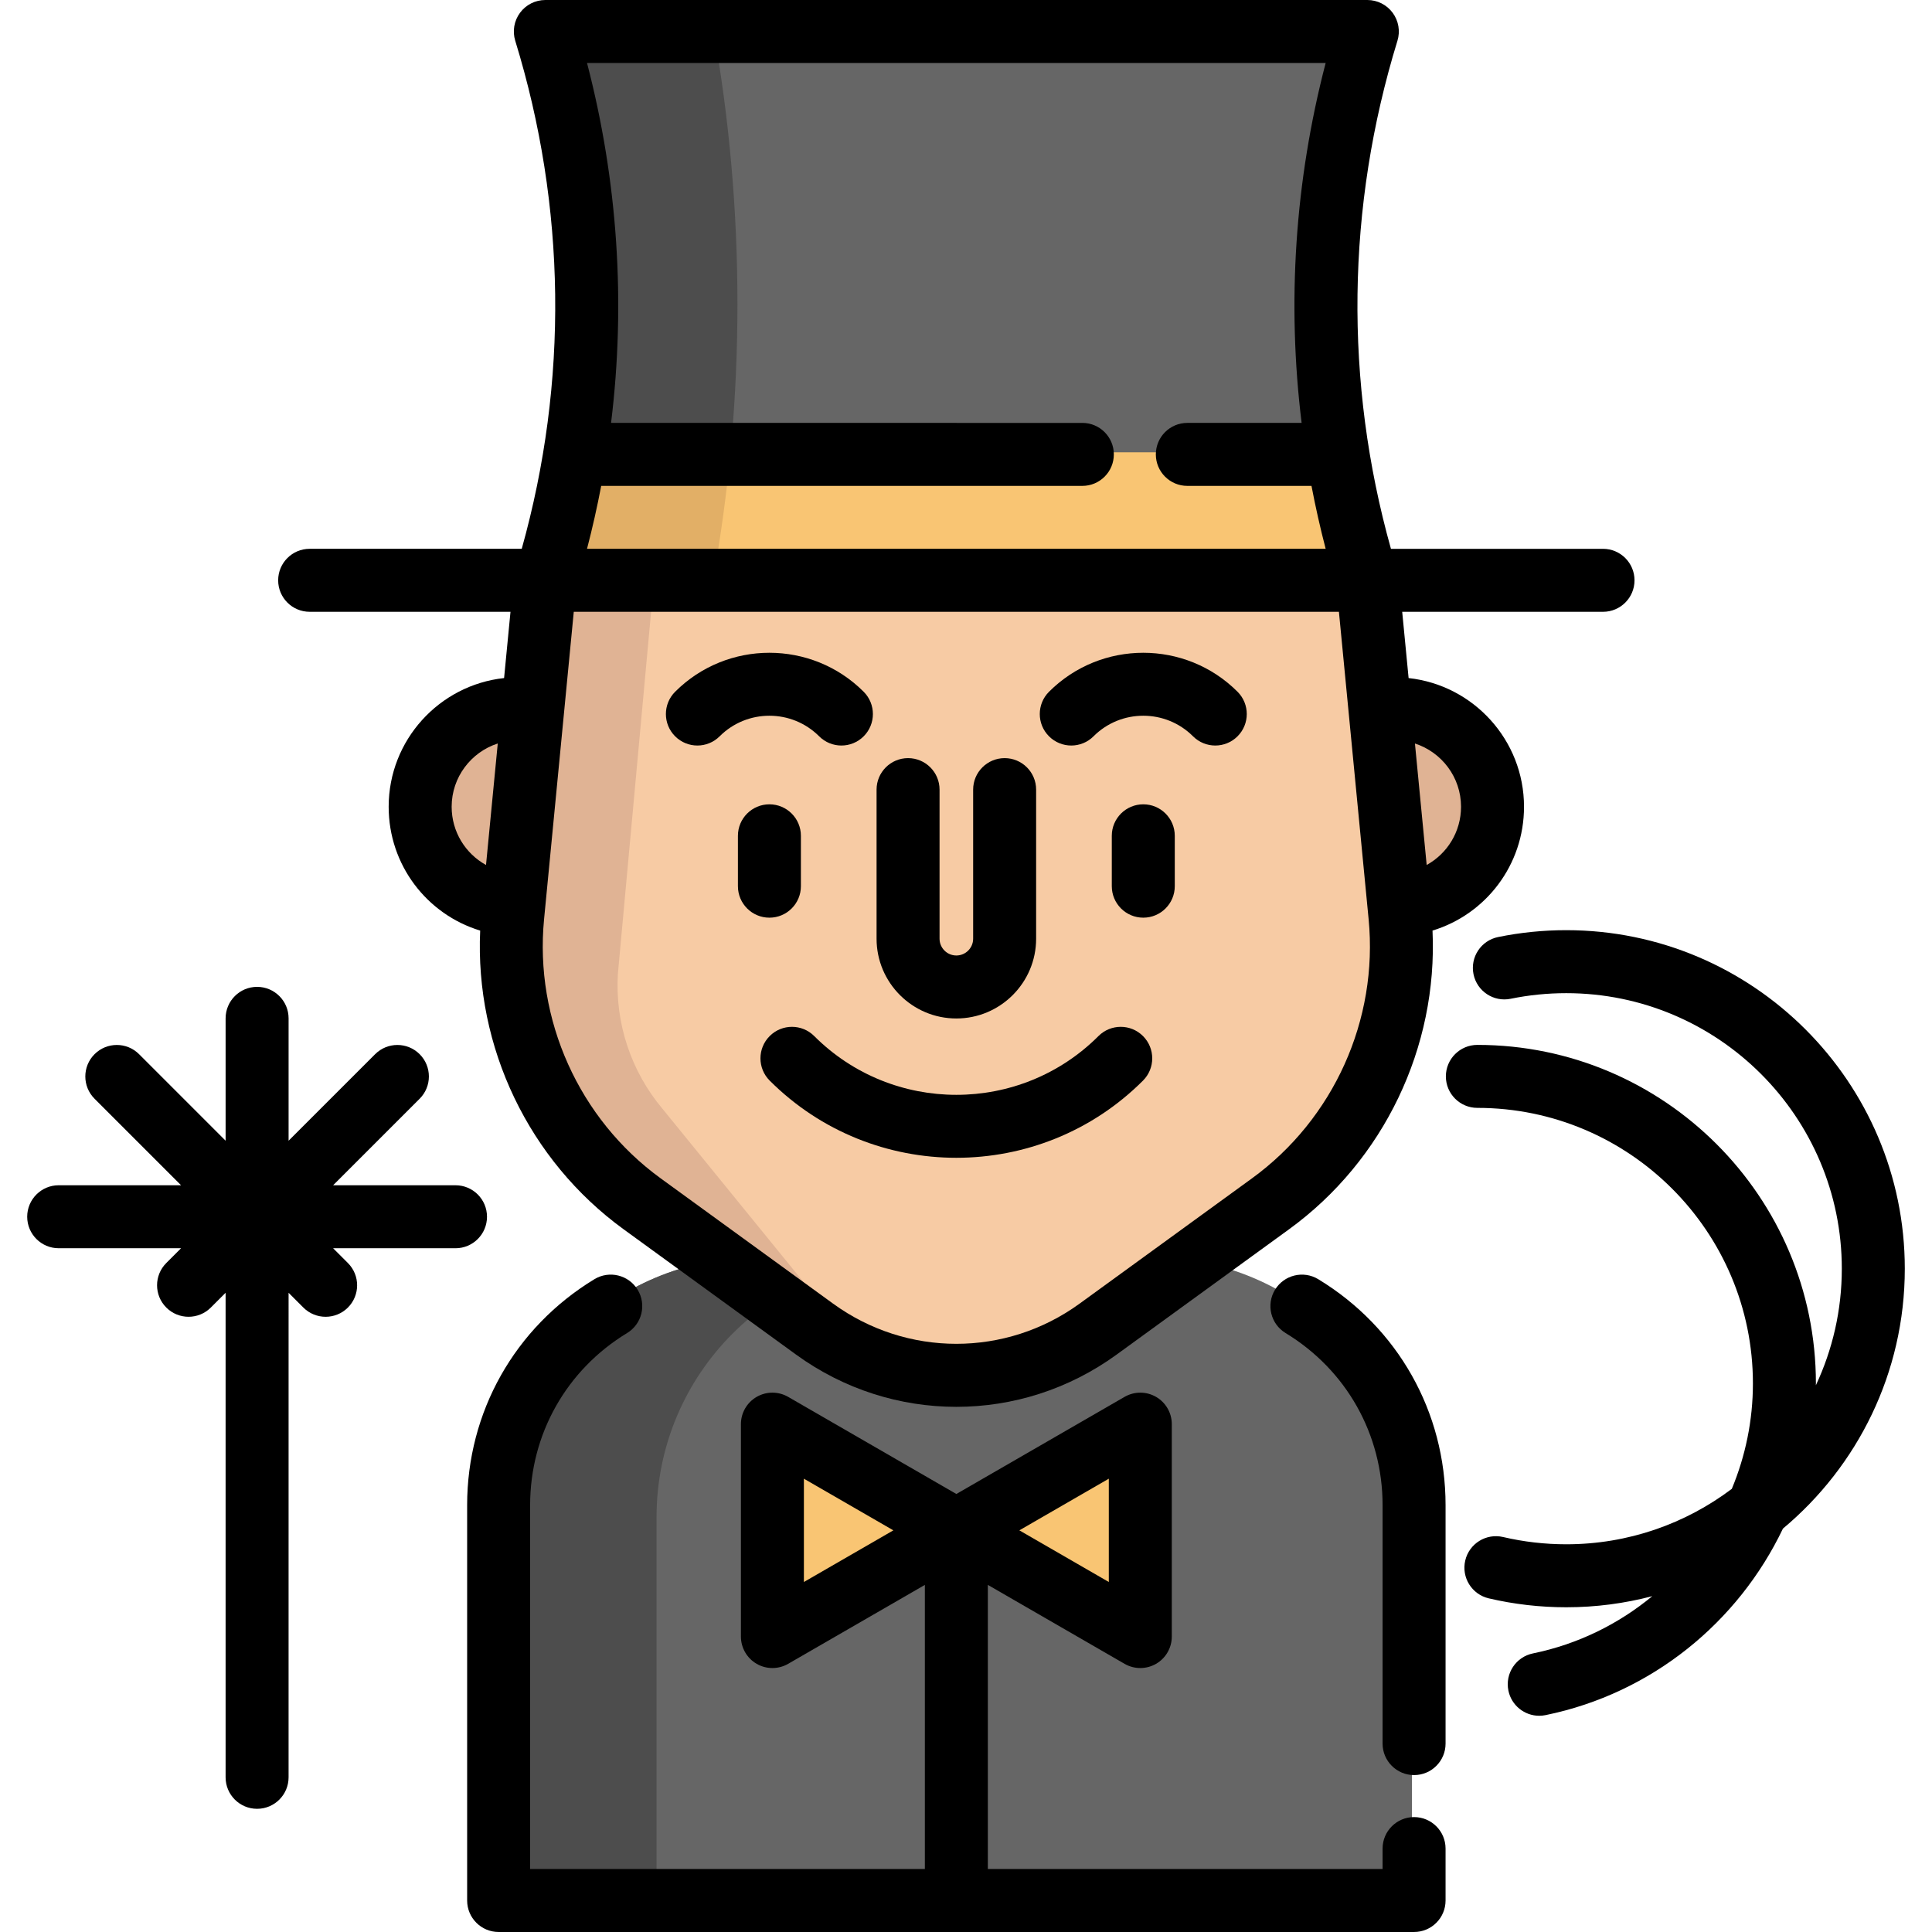
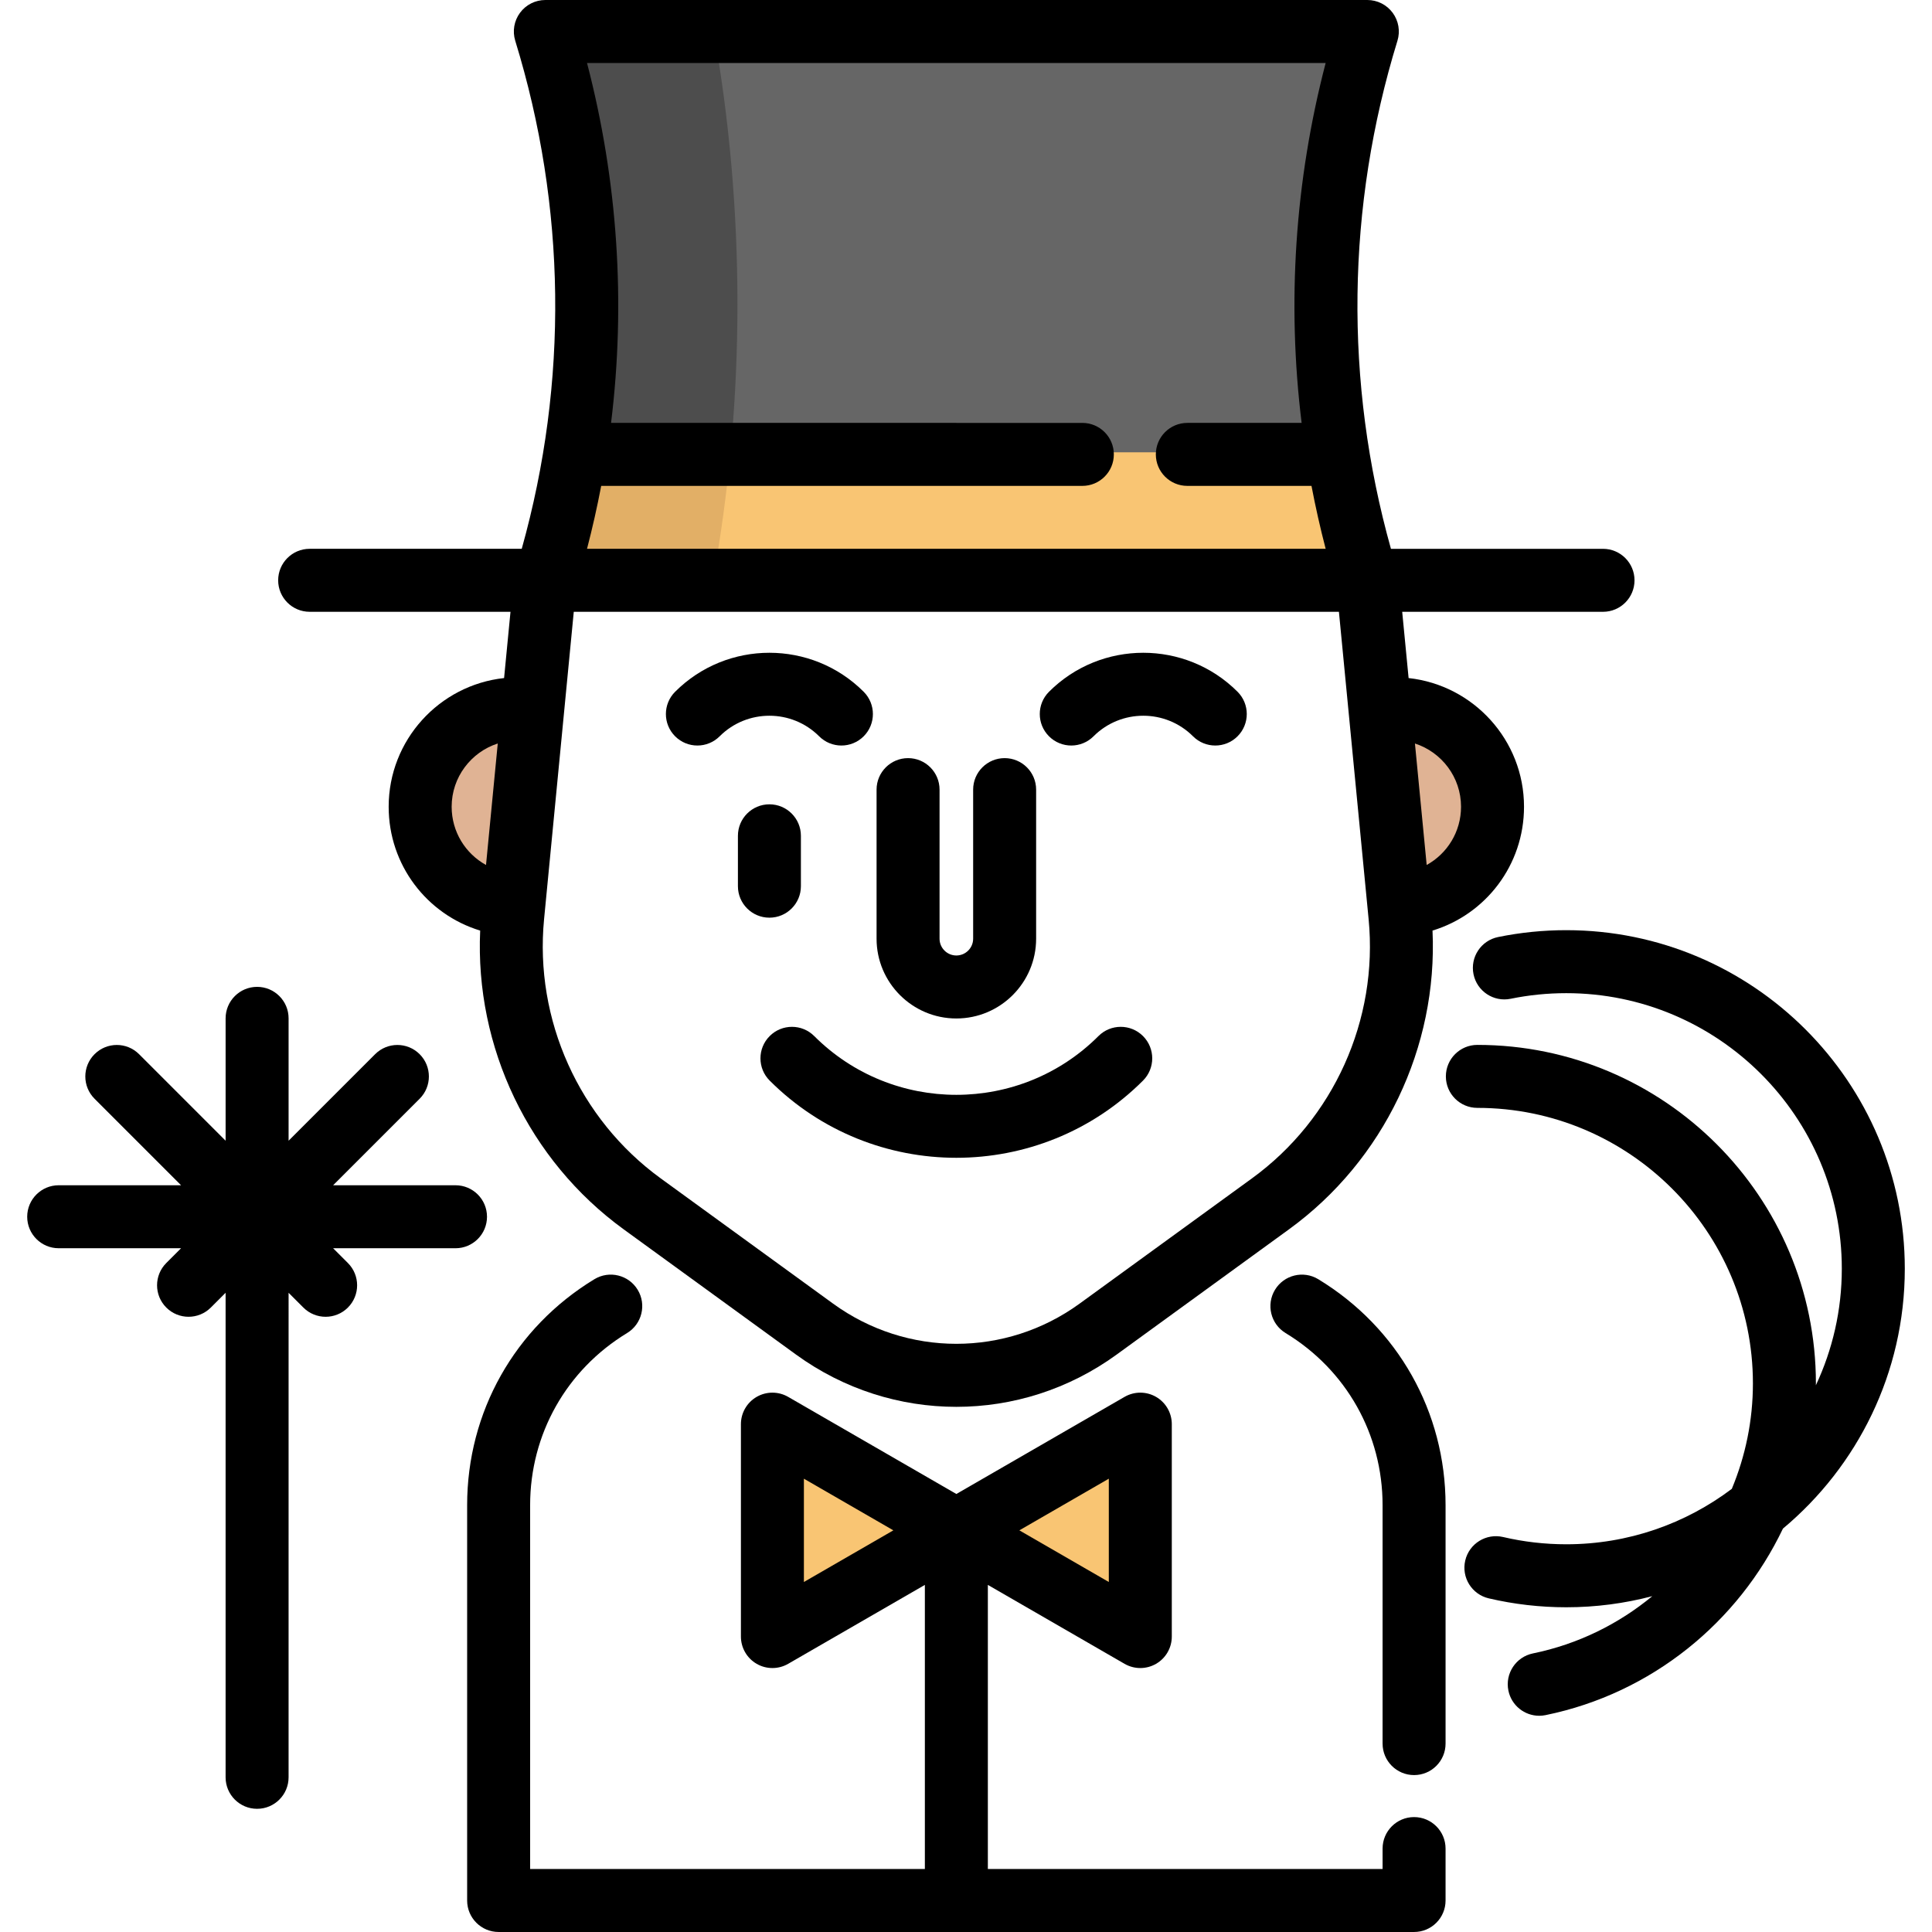
<svg xmlns="http://www.w3.org/2000/svg" height="800px" width="800px" version="1.1" id="Layer_1" viewBox="0 0 512 512" xml:space="preserve">
  <g>
    <path style="fill:#E0B394;" d="M135.574,239.179c-13.799-0.612-24.783-11.997-24.783-25.94c0-14.333,11.618-25.963,25.963-25.963   c1.291,0,2.56,0.089,3.806,0.278" />
-     <path style="fill:#E0B394;" d="M370.184,239.179c13.799-0.612,24.794-11.997,24.794-25.94c0-14.333-11.629-25.963-25.974-25.963   c-1.291,0-2.571,0.1-3.806,0.278" />
+     <path style="fill:#E0B394;" d="M370.184,239.179c13.799-0.612,24.794-11.997,24.794-25.94c0-14.333-11.629-25.963-25.974-25.963   " />
  </g>
-   <path style="fill:#666666;" d="M305.363,333.247H200.412c-38.01,0-68.825,30.814-68.825,68.825v101.025h242.601V402.072  C374.188,364.061,343.375,333.247,305.363,333.247z" />
-   <path style="fill:#4D4D4D;" d="M242.818,333.247h-42.406c-38.01,0-68.825,30.814-68.825,68.825v101.025h42.406V402.072  C173.994,364.061,204.807,333.247,242.818,333.247z" />
-   <path style="fill:#F7CBA4;" d="M215.325,351.403l-45.681-33.19c-24.14-17.538-37.199-46.542-34.329-76.242l7.923-81.992  c5.457-56.471,52.913-99.562,109.647-99.562l0,0c56.734,0,104.189,43.091,109.647,99.562l7.923,81.992  c2.87,29.701-10.188,58.703-34.329,76.242l-45.681,33.19C268.047,367.675,237.721,367.675,215.325,351.403z" />
-   <path style="fill:#E0B394;" d="M163.742,258.129c-0.768,12.987,3.461,25.762,11.83,35.722l47.745,58.669  c2.493,2.971,5.319,5.464,8.38,7.456c-5.742-2.003-11.262-4.874-16.37-8.58l-45.682-33.185  c-24.138-17.539-37.191-46.539-34.32-76.241l7.912-81.995c5.408-55.921,51.992-98.721,108.002-99.533  c-34.498,0.835-73.563,33.352-75.599,67.984L163.742,258.129z" />
  <path style="fill:#666666;" d="M361.803,7.79c-72.612,0-145.225,0-217.838,0c14.577,47.384,14.577,98.055,0,145.439  c72.612,0,145.225,0,217.838,0C347.226,105.845,347.226,55.174,361.803,7.79z" />
  <path style="fill:#4D4D4D;" d="M189.022,7.79c-15.019,0-30.038,0-45.057,0c14.577,47.384,14.577,98.055,0,145.439  c15.019,0,30.038,0,45.057,0C197.568,105.845,197.568,55.174,189.022,7.79z" />
  <g>
    <polygon style="fill:#F9C573;" points="252.888,399.957 204.139,428.102 204.139,371.812  " />
    <polygon style="fill:#F9C573;" points="252.888,399.957 301.636,428.102 301.636,371.812  " />
    <path style="fill:#F9C573;" d="M361.805,153.227h-217.84c3.372-10.973,5.965-22.123,7.768-33.363h202.249l0.045-0.011   C355.829,131.103,358.433,142.254,361.805,153.227z" />
  </g>
  <path style="fill:#E2AF66;" d="M193.587,119.864c-1.068,11.24-2.582,22.39-4.563,33.363h-45.059  c3.372-10.973,5.965-22.123,7.768-33.363H193.587z" />
  <path d="M82.062,162.132h53.223l-1.697,17.559c-17.173,1.861-30.588,16.443-30.588,34.104c0,15.446,10.136,28.53,24.251,32.821  c-1.414,30.895,12.881,60.898,38.038,79.177l45.685,33.197c12.702,9.225,27.585,13.838,42.467,13.838  c14.883,0,29.764-4.614,42.461-13.839l45.68-33.195c25.166-18.276,39.467-48.282,38.05-79.181  c14.114-4.294,24.248-17.375,24.248-32.817c0-17.655-13.412-32.235-30.586-34.102l-1.697-17.56h53.22  c4.609,0,8.346-3.737,8.346-8.346c0-4.609-3.737-8.346-8.346-8.346h-56.203c-12.385-44.215-11.817-90.629,1.722-134.639  c0.779-2.531,0.309-5.283-1.264-7.413C367.499,1.258,365.008,0,362.36,0H144.522c-2.649,0-5.14,1.258-6.714,3.388  c-1.574,2.131-2.042,4.882-1.264,7.413c13.539,44.01,14.105,90.424,1.722,134.639H82.062c-4.609,0-8.346,3.737-8.346,8.346  C73.716,158.395,77.453,162.132,82.062,162.132z M119.693,213.795c0-7.831,5.139-14.478,12.219-16.763l-3.112,32.197  C123.355,226.229,119.693,220.444,119.693,213.795z M331.771,312.288l-45.682,33.196c-19.526,14.189-45.77,14.188-65.305,0  l-45.682-33.196c-21.647-15.728-33.494-42.047-30.919-68.686l7.872-81.469h202.772l7.872,81.469  C365.277,270.243,353.426,296.562,331.771,312.288z M387.189,213.795c0,6.646-3.66,12.428-9.105,15.43l-3.11-32.188  C382.051,199.324,387.189,205.968,387.189,213.795z M159.324,128.765h127.509c4.609,0,8.346-3.737,8.346-8.346  s-3.737-8.346-8.346-8.346H161.938c3.912-31.807,1.793-64.074-6.37-95.38h195.745c-8.163,31.307-10.282,63.574-6.37,95.38h-30.289  c-4.609,0-8.346,3.737-8.346,8.346s3.737,8.346,8.346,8.346h32.904c1.065,5.582,2.314,11.143,3.756,16.674H155.567  C157.009,139.909,158.258,134.349,159.324,128.765z" />
  <path d="M291.104,274.568c-20.768,20.766-54.56,20.768-75.326,0c-3.26-3.26-8.544-3.26-11.803,0c-3.26,3.26-3.26,8.544,0,11.803  c13.639,13.639,31.55,20.456,49.466,20.456c17.912,0,35.83-6.821,49.467-20.456c3.26-3.26,3.26-8.544,0-11.803  C299.649,271.308,294.364,271.308,291.104,274.568z" />
  <path d="M212.247,234.848v-13.35c0-4.609-3.737-8.346-8.346-8.346s-8.346,3.737-8.346,8.346v13.35c0,4.609,3.737,8.346,8.346,8.346  S212.247,239.457,212.247,234.848z" />
  <path d="M277.997,183.324c-3.26,3.26-3.26,8.544,0,11.803c3.26,3.26,8.544,3.26,11.803,0c7.268-7.267,19.093-7.267,26.361,0  c1.629,1.629,3.766,2.445,5.901,2.445s4.272-0.815,5.901-2.445c3.26-3.26,3.26-8.544,0-11.803  C314.19,169.547,291.773,169.547,277.997,183.324z" />
  <path d="M217.081,195.127c1.629,1.629,3.766,2.445,5.901,2.445s4.272-0.815,5.901-2.445c3.26-3.26,3.26-8.544,0-11.803  c-13.776-13.777-36.192-13.776-49.968,0c-3.26,3.26-3.26,8.544,0,11.803c3.26,3.26,8.544,3.26,11.803,0  C197.989,187.86,209.814,187.861,217.081,195.127z" />
-   <path d="M302.982,213.151c-4.609,0-8.346,3.737-8.346,8.346v13.35c0,4.609,3.737,8.346,8.346,8.346c4.609,0,8.346-3.737,8.346-8.346  v-13.35C311.328,216.888,307.591,213.151,302.982,213.151z" />
  <path d="M374.745,481.546c-4.609,0-8.346,3.737-8.346,8.346v5.415H261.791v-75.293l36.23,20.917  c1.291,0.746,2.732,1.118,4.173,1.118c1.441,0,2.882-0.373,4.173-1.118c2.582-1.491,4.173-4.246,4.173-7.228v-56.29  c0-2.982-1.591-5.737-4.173-7.228s-5.765-1.491-8.346,0l-44.576,25.736l-44.576-25.736c-2.582-1.491-5.765-1.491-8.346,0  s-4.173,4.246-4.173,7.228v56.29c0,2.982,1.591,5.737,4.173,7.228c1.291,0.746,2.732,1.118,4.173,1.118  c1.441,0,2.882-0.373,4.173-1.118l36.23-20.917v75.293H140.49v-96.422c0-18.794,9.606-35.845,25.698-45.615  c3.941-2.393,5.195-7.526,2.803-11.466c-2.392-3.941-7.524-5.195-11.466-2.803c-21.12,12.821-33.728,35.208-33.728,59.883v104.768  c0,4.609,3.737,8.346,8.346,8.346h242.601c4.609,0,8.346-3.737,8.346-8.346v-13.761  C383.091,485.283,379.354,481.546,374.745,481.546z M293.847,391.868v27.378l-23.71-13.689L293.847,391.868z M213.041,419.246  v-27.378l23.71,13.689L213.041,419.246z" />
  <path d="M349.352,339.002c-3.941-2.392-9.073-1.136-11.466,2.803c-2.392,3.941-1.137,9.073,2.803,11.466  c16.098,9.773,25.709,26.825,25.709,45.614v63.185c0,4.609,3.737,8.346,8.346,8.346s8.346-3.737,8.346-8.346v-63.185  C383.091,374.215,370.479,351.828,349.352,339.002z" />
  <path d="M253.441,269.907c11.659,0,21.144-9.485,21.144-21.144v-39.506c0-4.609-3.737-8.346-8.346-8.346  c-4.609,0-8.346,3.737-8.346,8.346v39.506c0,2.455-1.996,4.451-4.451,4.451s-4.451-1.996-4.451-4.451v-39.506  c0-4.609-3.737-8.346-8.346-8.346c-4.609,0-8.346,3.737-8.346,8.346v39.506C232.297,260.422,241.782,269.907,253.441,269.907z" />
  <path d="M504.792,336.225c0-49.472-40.248-89.72-89.72-89.72c-6.082,0-12.162,0.613-18.073,1.823  c-4.516,0.925-7.427,5.334-6.503,9.851c0.924,4.517,5.338,7.433,9.851,6.503c4.812-0.985,9.765-1.483,14.725-1.483  c40.267,0,73.027,32.76,73.027,73.027c0,11.036-2.475,21.501-6.876,30.89c0.001-0.162,0.011-0.324,0.011-0.487  c0-49.472-40.248-89.72-89.719-89.72c-4.609,0-8.346,3.737-8.346,8.346c0,4.609,3.737,8.346,8.346,8.346  c40.267,0,73.026,32.76,73.026,73.027c0,9.814-1.984,19.266-5.592,27.931c-12.225,9.218-27.422,14.692-43.876,14.692  c-5.655,0-11.288-0.648-16.737-1.925c-4.487-1.048-8.978,1.734-10.031,6.222c-1.052,4.488,1.734,8.978,6.222,10.031  c6.697,1.569,13.61,2.365,20.547,2.365c7.878,0,15.518-1.029,22.801-2.945c-8.946,7.393-19.707,12.732-31.633,15.173  c-4.516,0.924-7.428,5.334-6.503,9.85c0.809,3.952,4.287,6.675,8.168,6.675c0.555,0,1.117-0.056,1.681-0.171  c28.165-5.763,51.076-24.638,62.908-49.428C492.217,388.625,504.792,363.869,504.792,336.225z" />
  <path d="M129.06,322.452c0-4.609-3.737-8.346-8.346-8.346H88.284l22.93-22.93c3.26-3.26,3.26-8.544,0-11.803  c-3.26-3.26-8.544-3.26-11.803,0L76.48,302.304v-32.431c0-4.609-3.737-8.346-8.346-8.346s-8.346,3.737-8.346,8.346v32.429  l-22.93-22.93c-3.26-3.26-8.544-3.26-11.803,0c-3.26,3.26-3.26,8.544,0,11.803l22.93,22.93H15.554c-4.609,0-8.346,3.737-8.346,8.346  s3.737,8.346,8.346,8.346h32.431l-3.915,3.915c-3.26,3.26-3.26,8.544,0,11.803c1.629,1.629,3.766,2.445,5.901,2.445  c2.136,0,4.272-0.815,5.901-2.445l3.915-3.915v128.408c0,4.609,3.737,8.346,8.346,8.346c4.609,0,8.346-3.737,8.346-8.346V342.602  l3.915,3.915c1.629,1.629,3.766,2.445,5.901,2.445c2.136,0,4.272-0.815,5.901-2.445c3.26-3.26,3.26-8.544,0-11.803l-3.915-3.915  h32.431C125.323,330.798,129.06,327.061,129.06,322.452z" />
</svg>